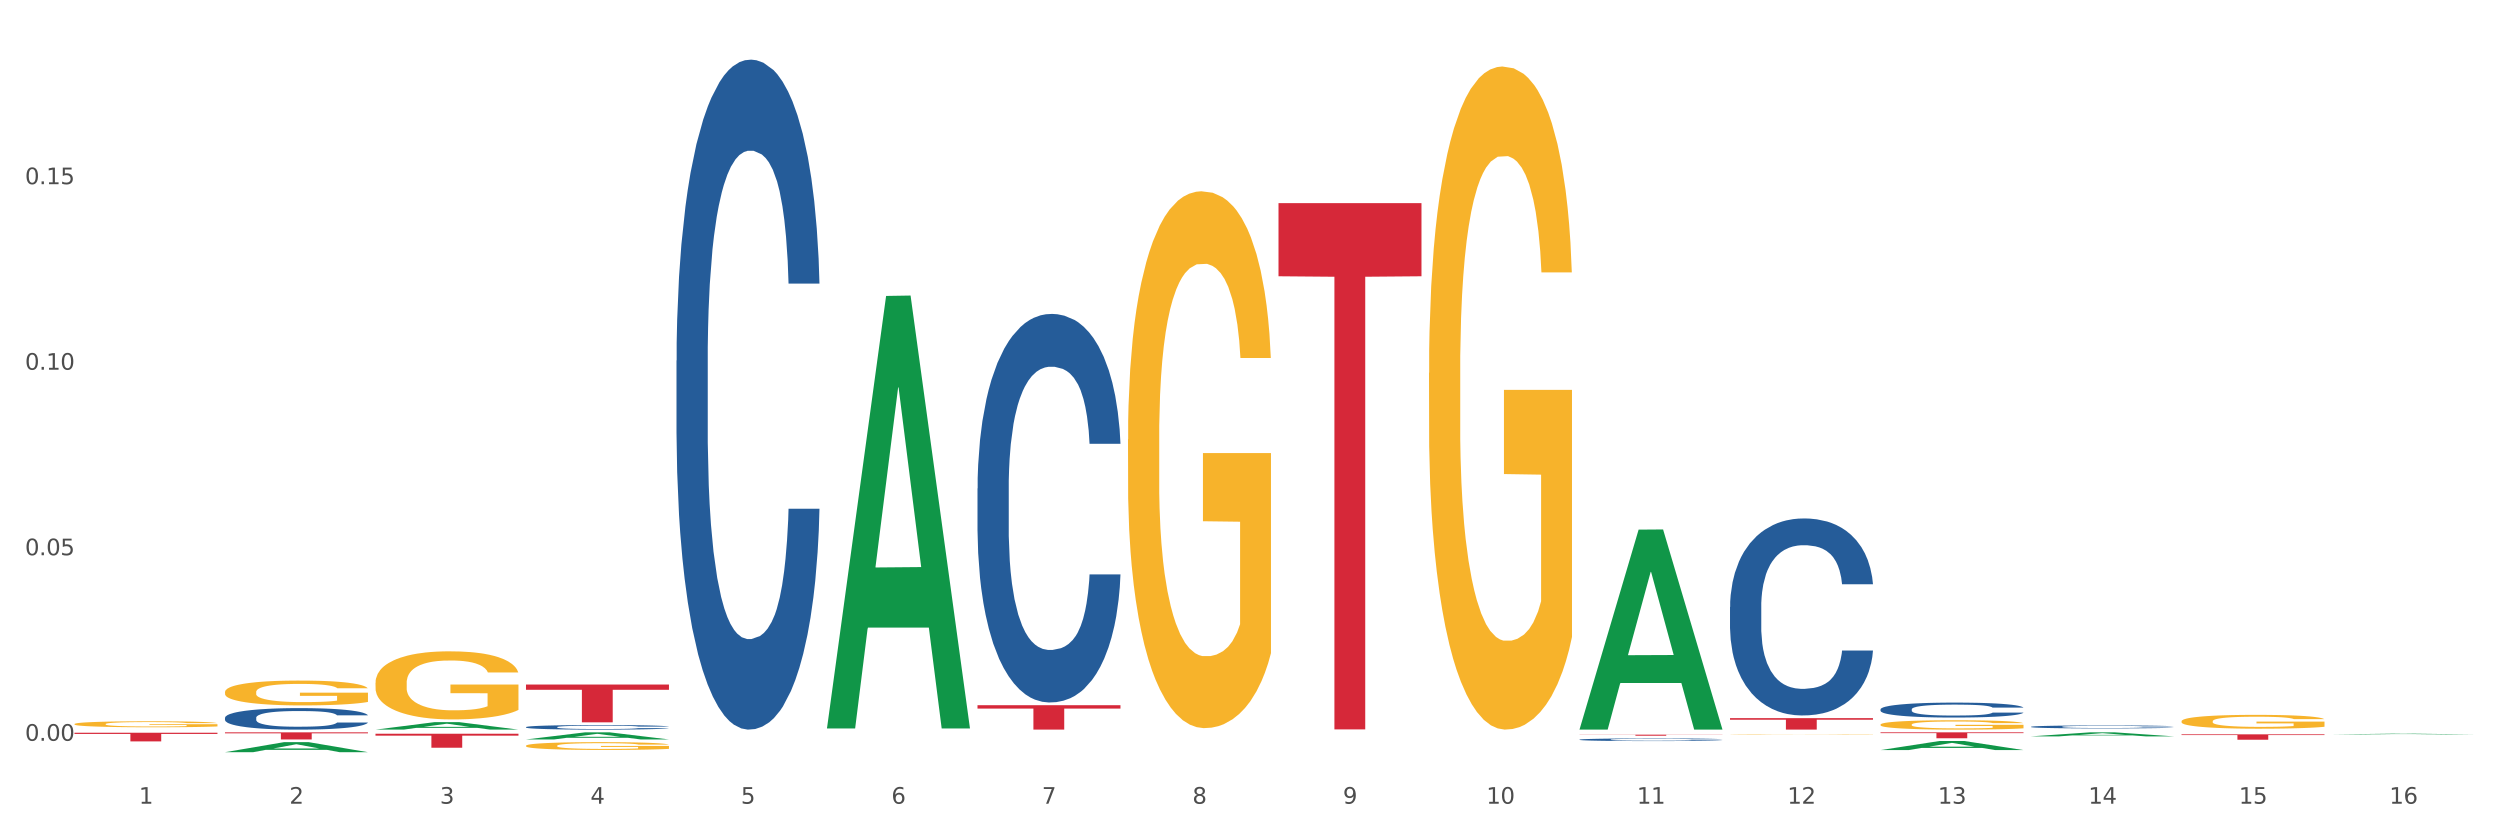
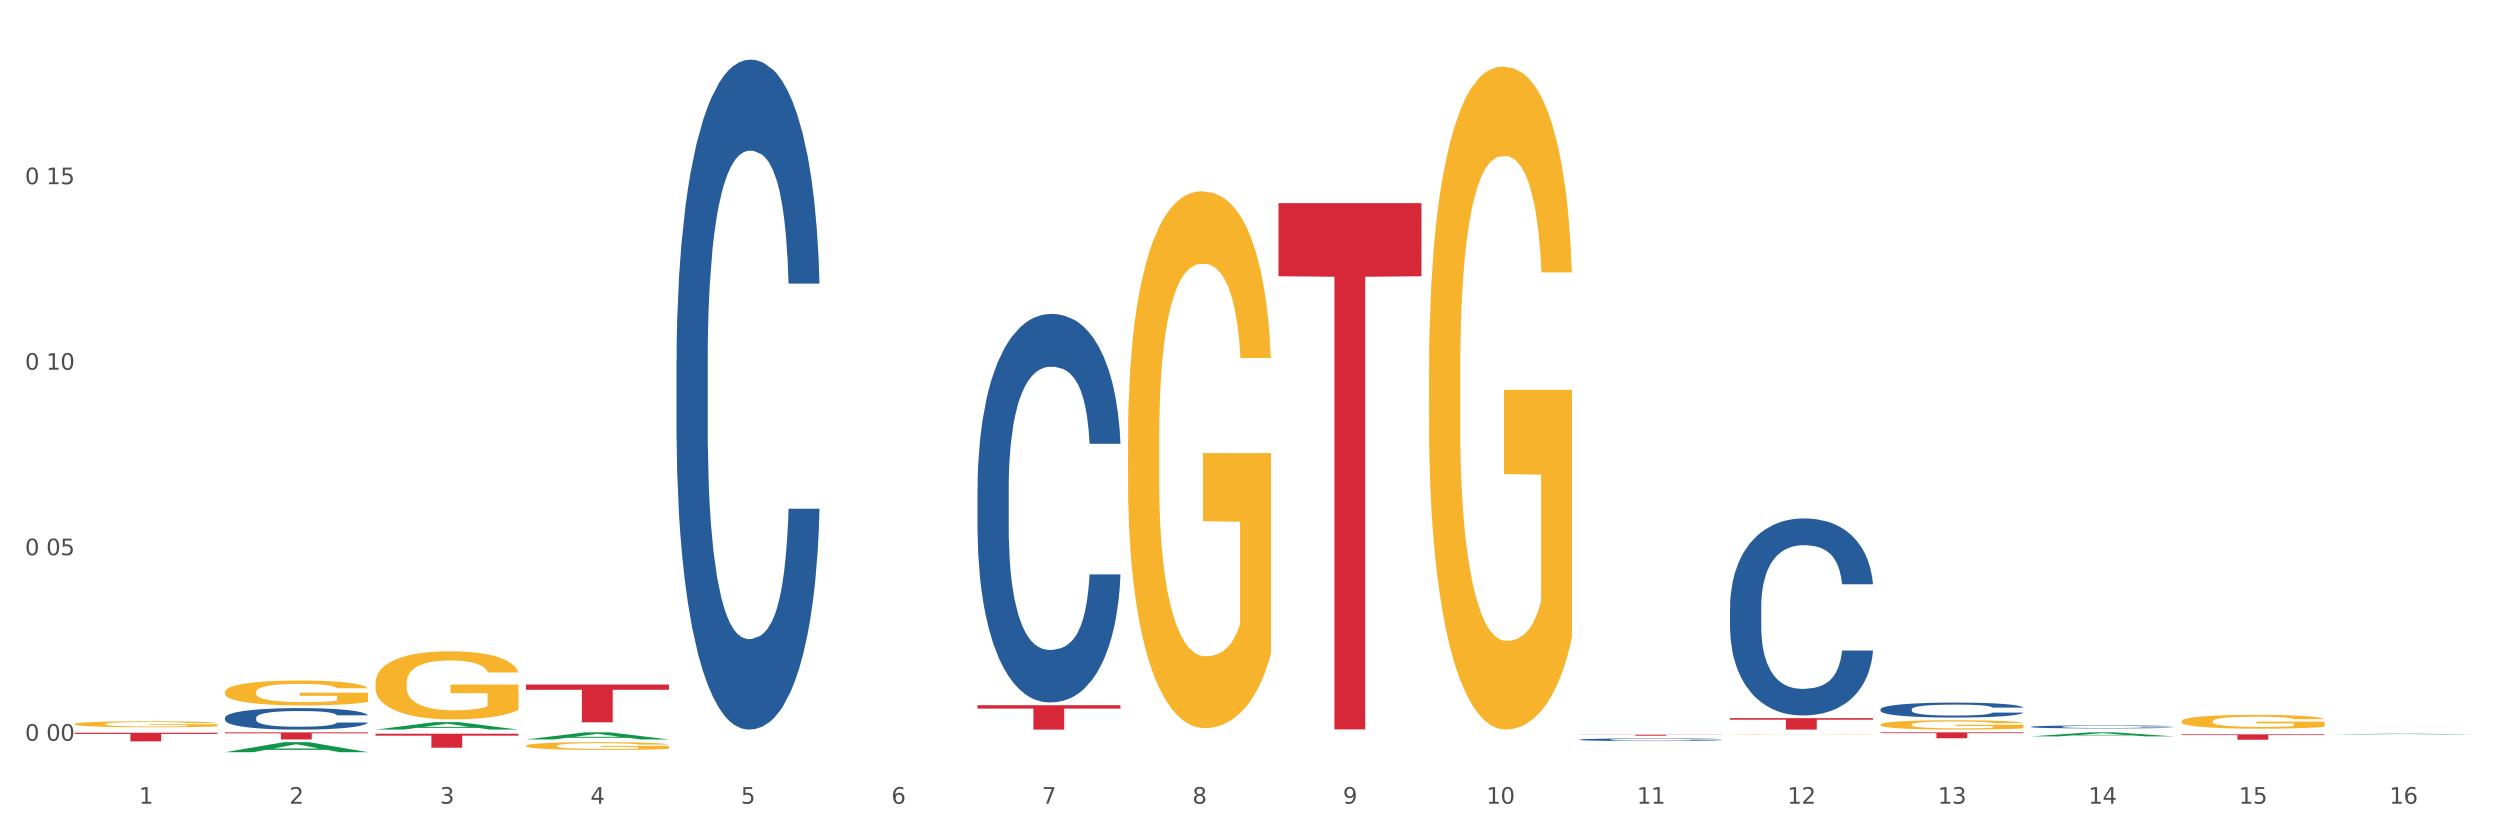
<svg xmlns="http://www.w3.org/2000/svg" xmlns:xlink="http://www.w3.org/1999/xlink" width="1080pt" height="360pt" viewBox="0 0 1080 360" version="1.1">
  <rect x="0" y="0" width="1080" height="360" fill="#333333" stroke="none" />
  <defs>
    <style type="text/css">*{stroke-linejoin: round; stroke-linecap: butt}</style>
  </defs>
  <g id="figure_1">
    <g id="patch_1">
      <path d="M 0 360  L 1080 360  L 1080 0  L 0 0  z " style="fill: #ffffff; stroke: #ffffff; stroke-linejoin: miter" />
    </g>
    <g id="axes_1">
      <g id="matplotlib.axis_1">
        <g id="xtick_1">
          <g id="text_1">
            <g style="fill: #4d4d4d" transform="translate(60.004 347.204) scale(0.096 -0.096)">
              <defs>
                <path id="DejaVuSans-31" d="M 794 531  L 1825 531  L 1825 4091  L 703 3866  L 703 4441  L 1819 4666  L 2450 4666  L 2450 531  L 3481 531  L 3481 0  L 794 0  L 794 531  z " transform="scale(0.016)" />
              </defs>
              <use xlink:href="#DejaVuSans-31" />
            </g>
          </g>
        </g>
        <g id="xtick_2">
          <g id="text_2">
            <g style="fill: #4d4d4d" transform="translate(125.021 347.204) scale(0.096 -0.096)">
              <defs>
                <path id="DejaVuSans-32" d="M 1228 531  L 3431 531  L 3431 0  L 469 0  L 469 531  Q 828 903 1448 1529  Q 2069 2156 2228 2338  Q 2531 2678 2651 2914  Q 2772 3150 2772 3378  Q 2772 3750 2511 3984  Q 2250 4219 1831 4219  Q 1534 4219 1204 4116  Q 875 4013 500 3803  L 500 4441  Q 881 4594 1212 4672  Q 1544 4750 1819 4750  Q 2544 4750 2975 4387  Q 3406 4025 3406 3419  Q 3406 3131 3298 2873  Q 3191 2616 2906 2266  Q 2828 2175 2409 1742  Q 1991 1309 1228 531  z " transform="scale(0.016)" />
              </defs>
              <use xlink:href="#DejaVuSans-32" />
            </g>
          </g>
        </g>
        <g id="xtick_3">
          <g id="text_3">
            <g style="fill: #4d4d4d" transform="translate(190.039 347.204) scale(0.096 -0.096)">
              <defs>
                <path id="DejaVuSans-33" d="M 2597 2516  Q 3050 2419 3304 2112  Q 3559 1806 3559 1356  Q 3559 666 3084 287  Q 2609 -91 1734 -91  Q 1441 -91 1130 -33  Q 819 25 488 141  L 488 750  Q 750 597 1062 519  Q 1375 441 1716 441  Q 2309 441 2620 675  Q 2931 909 2931 1356  Q 2931 1769 2642 2001  Q 2353 2234 1838 2234  L 1294 2234  L 1294 2753  L 1863 2753  Q 2328 2753 2575 2939  Q 2822 3125 2822 3475  Q 2822 3834 2567 4026  Q 2313 4219 1838 4219  Q 1578 4219 1281 4162  Q 984 4106 628 3988  L 628 4550  Q 988 4650 1302 4700  Q 1616 4750 1894 4750  Q 2613 4750 3031 4423  Q 3450 4097 3450 3541  Q 3450 3153 3228 2886  Q 3006 2619 2597 2516  z " transform="scale(0.016)" />
              </defs>
              <use xlink:href="#DejaVuSans-33" />
            </g>
          </g>
        </g>
        <g id="xtick_4">
          <g id="text_4">
            <g style="fill: #4d4d4d" transform="translate(255.056 347.204) scale(0.096 -0.096)">
              <defs>
                <path id="DejaVuSans-34" d="M 2419 4116  L 825 1625  L 2419 1625  L 2419 4116  z M 2253 4666  L 3047 4666  L 3047 1625  L 3713 1625  L 3713 1100  L 3047 1100  L 3047 0  L 2419 0  L 2419 1100  L 313 1100  L 313 1709  L 2253 4666  z " transform="scale(0.016)" />
              </defs>
              <use xlink:href="#DejaVuSans-34" />
            </g>
          </g>
        </g>
        <g id="xtick_5">
          <g id="text_5">
            <g style="fill: #4d4d4d" transform="translate(320.073 347.204) scale(0.096 -0.096)">
              <defs>
                <path id="DejaVuSans-35" d="M 691 4666  L 3169 4666  L 3169 4134  L 1269 4134  L 1269 2991  Q 1406 3038 1543 3061  Q 1681 3084 1819 3084  Q 2600 3084 3056 2656  Q 3513 2228 3513 1497  Q 3513 744 3044 326  Q 2575 -91 1722 -91  Q 1428 -91 1123 -41  Q 819 9 494 109  L 494 744  Q 775 591 1075 516  Q 1375 441 1709 441  Q 2250 441 2565 725  Q 2881 1009 2881 1497  Q 2881 1984 2565 2268  Q 2250 2553 1709 2553  Q 1456 2553 1204 2497  Q 953 2441 691 2322  L 691 4666  z " transform="scale(0.016)" />
              </defs>
              <use xlink:href="#DejaVuSans-35" />
            </g>
          </g>
        </g>
        <g id="xtick_6">
          <g id="text_6">
            <g style="fill: #4d4d4d" transform="translate(385.09 347.204) scale(0.096 -0.096)">
              <defs>
                <path id="DejaVuSans-36" d="M 2113 2584  Q 1688 2584 1439 2293  Q 1191 2003 1191 1497  Q 1191 994 1439 701  Q 1688 409 2113 409  Q 2538 409 2786 701  Q 3034 994 3034 1497  Q 3034 2003 2786 2293  Q 2538 2584 2113 2584  z M 3366 4563  L 3366 3988  Q 3128 4100 2886 4159  Q 2644 4219 2406 4219  Q 1781 4219 1451 3797  Q 1122 3375 1075 2522  Q 1259 2794 1537 2939  Q 1816 3084 2150 3084  Q 2853 3084 3261 2657  Q 3669 2231 3669 1497  Q 3669 778 3244 343  Q 2819 -91 2113 -91  Q 1303 -91 875 529  Q 447 1150 447 2328  Q 447 3434 972 4092  Q 1497 4750 2381 4750  Q 2619 4750 2861 4703  Q 3103 4656 3366 4563  z " transform="scale(0.016)" />
              </defs>
              <use xlink:href="#DejaVuSans-36" />
            </g>
          </g>
        </g>
        <g id="xtick_7">
          <g id="text_7">
            <g style="fill: #4d4d4d" transform="translate(450.108 347.204) scale(0.096 -0.096)">
              <defs>
                <path id="DejaVuSans-37" d="M 525 4666  L 3525 4666  L 3525 4397  L 1831 0  L 1172 0  L 2766 4134  L 525 4134  L 525 4666  z " transform="scale(0.016)" />
              </defs>
              <use xlink:href="#DejaVuSans-37" />
            </g>
          </g>
        </g>
        <g id="xtick_8">
          <g id="text_8">
            <g style="fill: #4d4d4d" transform="translate(515.125 347.204) scale(0.096 -0.096)">
              <defs>
                <path id="DejaVuSans-38" d="M 2034 2216  Q 1584 2216 1326 1975  Q 1069 1734 1069 1313  Q 1069 891 1326 650  Q 1584 409 2034 409  Q 2484 409 2743 651  Q 3003 894 3003 1313  Q 3003 1734 2745 1975  Q 2488 2216 2034 2216  z M 1403 2484  Q 997 2584 770 2862  Q 544 3141 544 3541  Q 544 4100 942 4425  Q 1341 4750 2034 4750  Q 2731 4750 3128 4425  Q 3525 4100 3525 3541  Q 3525 3141 3298 2862  Q 3072 2584 2669 2484  Q 3125 2378 3379 2068  Q 3634 1759 3634 1313  Q 3634 634 3220 271  Q 2806 -91 2034 -91  Q 1263 -91 848 271  Q 434 634 434 1313  Q 434 1759 690 2068  Q 947 2378 1403 2484  z M 1172 3481  Q 1172 3119 1398 2916  Q 1625 2713 2034 2713  Q 2441 2713 2670 2916  Q 2900 3119 2900 3481  Q 2900 3844 2670 4047  Q 2441 4250 2034 4250  Q 1625 4250 1398 4047  Q 1172 3844 1172 3481  z " transform="scale(0.016)" />
              </defs>
              <use xlink:href="#DejaVuSans-38" />
            </g>
          </g>
        </g>
        <g id="xtick_9">
          <g id="text_9">
            <g style="fill: #4d4d4d" transform="translate(580.142 347.204) scale(0.096 -0.096)">
              <defs>
                <path id="DejaVuSans-39" d="M 703 97  L 703 672  Q 941 559 1184 500  Q 1428 441 1663 441  Q 2288 441 2617 861  Q 2947 1281 2994 2138  Q 2813 1869 2534 1725  Q 2256 1581 1919 1581  Q 1219 1581 811 2004  Q 403 2428 403 3163  Q 403 3881 828 4315  Q 1253 4750 1959 4750  Q 2769 4750 3195 4129  Q 3622 3509 3622 2328  Q 3622 1225 3098 567  Q 2575 -91 1691 -91  Q 1453 -91 1209 -44  Q 966 3 703 97  z M 1959 2075  Q 2384 2075 2632 2365  Q 2881 2656 2881 3163  Q 2881 3666 2632 3958  Q 2384 4250 1959 4250  Q 1534 4250 1286 3958  Q 1038 3666 1038 3163  Q 1038 2656 1286 2365  Q 1534 2075 1959 2075  z " transform="scale(0.016)" />
              </defs>
              <use xlink:href="#DejaVuSans-39" />
            </g>
          </g>
        </g>
        <g id="xtick_10">
          <g id="text_10">
            <g style="fill: #4d4d4d" transform="translate(642.105 347.204) scale(0.096 -0.096)">
              <defs>
                <path id="DejaVuSans-30" d="M 2034 4250  Q 1547 4250 1301 3770  Q 1056 3291 1056 2328  Q 1056 1369 1301 889  Q 1547 409 2034 409  Q 2525 409 2770 889  Q 3016 1369 3016 2328  Q 3016 3291 2770 3770  Q 2525 4250 2034 4250  z M 2034 4750  Q 2819 4750 3233 4129  Q 3647 3509 3647 2328  Q 3647 1150 3233 529  Q 2819 -91 2034 -91  Q 1250 -91 836 529  Q 422 1150 422 2328  Q 422 3509 836 4129  Q 1250 4750 2034 4750  z " transform="scale(0.016)" />
              </defs>
              <use xlink:href="#DejaVuSans-31" />
              <use xlink:href="#DejaVuSans-30" transform="translate(63.623 0)" />
            </g>
          </g>
        </g>
        <g id="xtick_11">
          <g id="text_11">
            <g style="fill: #4d4d4d" transform="translate(707.123 347.204) scale(0.096 -0.096)">
              <use xlink:href="#DejaVuSans-31" />
              <use xlink:href="#DejaVuSans-31" transform="translate(63.623 0)" />
            </g>
          </g>
        </g>
        <g id="xtick_12">
          <g id="text_12">
            <g style="fill: #4d4d4d" transform="translate(772.14 347.204) scale(0.096 -0.096)">
              <use xlink:href="#DejaVuSans-31" />
              <use xlink:href="#DejaVuSans-32" transform="translate(63.623 0)" />
            </g>
          </g>
        </g>
        <g id="xtick_13">
          <g id="text_13">
            <g style="fill: #4d4d4d" transform="translate(837.157 347.204) scale(0.096 -0.096)">
              <use xlink:href="#DejaVuSans-31" />
              <use xlink:href="#DejaVuSans-33" transform="translate(63.623 0)" />
            </g>
          </g>
        </g>
        <g id="xtick_14">
          <g id="text_14">
            <g style="fill: #4d4d4d" transform="translate(902.174 347.204) scale(0.096 -0.096)">
              <use xlink:href="#DejaVuSans-31" />
              <use xlink:href="#DejaVuSans-34" transform="translate(63.623 0)" />
            </g>
          </g>
        </g>
        <g id="xtick_15">
          <g id="text_15">
            <g style="fill: #4d4d4d" transform="translate(967.192 347.204) scale(0.096 -0.096)">
              <use xlink:href="#DejaVuSans-31" />
              <use xlink:href="#DejaVuSans-35" transform="translate(63.623 0)" />
            </g>
          </g>
        </g>
        <g id="xtick_16">
          <g id="text_16">
            <g style="fill: #4d4d4d" transform="translate(1032.209 347.204) scale(0.096 -0.096)">
              <use xlink:href="#DejaVuSans-31" />
              <use xlink:href="#DejaVuSans-36" transform="translate(63.623 0)" />
            </g>
          </g>
        </g>
        <g id="xtick_17" />
        <g id="xtick_18" />
        <g id="xtick_19" />
        <g id="xtick_20" />
        <g id="xtick_21" />
        <g id="xtick_22" />
        <g id="xtick_23" />
        <g id="xtick_24" />
        <g id="xtick_25" />
        <g id="xtick_26" />
        <g id="xtick_27" />
        <g id="xtick_28" />
        <g id="xtick_29" />
        <g id="xtick_30" />
        <g id="xtick_31" />
      </g>
      <g id="matplotlib.axis_2">
        <g id="ytick_1">
          <g id="text_17">
            <g style="fill: #4d4d4d" transform="translate(10.8 320.011) scale(0.096 -0.096)">
              <defs>
-                 <path id="DejaVuSans-2e" d="M 684 794  L 1344 794  L 1344 0  L 684 0  L 684 794  z " transform="scale(0.016)" />
-               </defs>
+                 </defs>
              <use xlink:href="#DejaVuSans-30" />
              <use xlink:href="#DejaVuSans-2e" transform="translate(63.623 0)" />
              <use xlink:href="#DejaVuSans-30" transform="translate(95.41 0)" />
              <use xlink:href="#DejaVuSans-30" transform="translate(159.033 0)" />
            </g>
          </g>
        </g>
        <g id="ytick_2">
          <g id="text_18">
            <g style="fill: #4d4d4d" transform="translate(10.8 239.865) scale(0.096 -0.096)">
              <use xlink:href="#DejaVuSans-30" />
              <use xlink:href="#DejaVuSans-2e" transform="translate(63.623 0)" />
              <use xlink:href="#DejaVuSans-30" transform="translate(95.41 0)" />
              <use xlink:href="#DejaVuSans-35" transform="translate(159.033 0)" />
            </g>
          </g>
        </g>
        <g id="ytick_3">
          <g id="text_19">
            <g style="fill: #4d4d4d" transform="translate(10.8 159.719) scale(0.096 -0.096)">
              <use xlink:href="#DejaVuSans-30" />
              <use xlink:href="#DejaVuSans-2e" transform="translate(63.623 0)" />
              <use xlink:href="#DejaVuSans-31" transform="translate(95.41 0)" />
              <use xlink:href="#DejaVuSans-30" transform="translate(159.033 0)" />
            </g>
          </g>
        </g>
        <g id="ytick_4">
          <g id="text_20">
            <g style="fill: #4d4d4d" transform="translate(10.8 79.573) scale(0.096 -0.096)">
              <use xlink:href="#DejaVuSans-30" />
              <use xlink:href="#DejaVuSans-2e" transform="translate(63.623 0)" />
              <use xlink:href="#DejaVuSans-31" transform="translate(95.41 0)" />
              <use xlink:href="#DejaVuSans-35" transform="translate(159.033 0)" />
            </g>
          </g>
        </g>
        <g id="ytick_5" />
        <g id="ytick_6" />
        <g id="ytick_7" />
        <g id="ytick_8" />
      </g>
      <g id="PolyCollection_1">
        <path d="M 97.192 324.941  L 97.256 324.937  L 122.727 320.602  L 133.297 320.597  L 158.959 324.95  L 146.733 324.95  L 141.193 323.936  L 114.894 323.936  L 114.703 323.952  L 109.354 324.95  L 97.192 324.95  L 97.192 324.941  L 118.206 323.331  L 137.882 323.327  L 128.139 321.525  L 128.012 321.517  L 127.884 321.529  L 118.142 323.327  L 118.206 323.331  L 97.192 324.941  z " clip-path="url(#p02c4c89948)" style="fill: #109648" />
        <path d="M 162.209 315.195  L 162.273 315.192  L 187.744 311.959  L 198.314 311.956  L 223.976 315.201  L 211.75 315.201  L 206.21 314.446  L 179.912 314.446  L 179.721 314.458  L 174.372 315.201  L 162.209 315.201  L 162.209 315.195  L 183.223 313.995  L 202.899 313.991  L 193.156 312.648  L 193.029 312.642  L 192.902 312.651  L 183.159 313.991  L 183.223 313.995  L 162.209 315.195  z " clip-path="url(#p02c4c89948)" style="fill: #109648" />
        <path d="M 227.227 319.441  L 227.29 319.438  L 252.761 316.367  L 263.331 316.364  L 288.993 319.446  L 276.767 319.446  L 271.227 318.729  L 244.929 318.729  L 244.738 318.74  L 239.389 319.446  L 227.227 319.446  L 227.227 319.441  L 248.24 318.3  L 267.916 318.297  L 258.174 317.021  L 258.046 317.015  L 257.919 317.024  L 248.176 318.297  L 248.24 318.3  L 227.227 319.441  z " clip-path="url(#p02c4c89948)" style="fill: #109648" />
-         <path d="M 357.261 314.334  L 357.325 314.158  L 382.796 127.846  L 393.366 127.671  L 419.028 314.685  L 406.802 314.685  L 401.262 271.136  L 374.963 271.136  L 374.772 271.838  L 369.423 314.685  L 357.261 314.685  L 357.261 314.334  L 378.275 245.147  L 397.951 244.972  L 388.208 167.532  L 388.081 167.181  L 387.953 167.707  L 378.211 244.972  L 378.275 245.147  L 357.261 314.334  z " clip-path="url(#p02c4c89948)" style="fill: #109648" />
-         <path d="M 682.347 315.039  L 682.411 314.958  L 707.882 228.802  L 718.452 228.721  L 744.114 315.201  L 731.888 315.201  L 726.348 295.063  L 700.05 295.063  L 699.859 295.388  L 694.51 315.201  L 682.347 315.201  L 682.347 315.039  L 703.361 283.045  L 723.037 282.964  L 713.294 247.154  L 713.167 246.991  L 713.04 247.235  L 703.297 282.964  L 703.361 283.045  L 682.347 315.039  z " clip-path="url(#p02c4c89948)" style="fill: #109648" />
-         <path d="M 812.382 324.029  L 812.446 324.025  L 837.916 320.106  L 848.487 320.103  L 874.148 324.037  L 861.922 324.037  L 856.382 323.12  L 830.084 323.12  L 829.893 323.135  L 824.544 324.037  L 812.382 324.037  L 812.382 324.029  L 833.395 322.574  L 853.071 322.57  L 843.329 320.941  L 843.201 320.934  L 843.074 320.945  L 833.332 322.57  L 833.395 322.574  L 812.382 324.029  z " clip-path="url(#p02c4c89948)" style="fill: #109648" />
        <path d="M 812.382 313.021  L 812.455 313.017  L 812.455 312.884  L 812.601 312.769  L 813.33 312.492  L 814.424 312.262  L 815.226 312.14  L 816.028 312.04  L 816.976 311.94  L 818.143 311.837  L 820.258 311.685  L 821.57 311.607  L 823.175 311.526  L 826.092 311.407  L 828.206 311.341  L 830.394 311.285  L 833.967 311.219  L 836.301 311.189  L 838.78 311.167  L 841.77 311.152  L 844.031 311.148  L 848.99 311.159  L 853.219 311.193  L 855.261 311.219  L 857.886 311.263  L 859.272 311.293  L 861.532 311.352  L 863.866 311.43  L 865.47 311.496  L 867.877 311.622  L 869.7 311.748  L 871.377 311.903  L 872.252 312.011  L 872.909 312.111  L 873.492 312.225  L 874.075 312.407  L 860.949 312.407  L 860.439 312.277  L 859.636 312.155  L 858.47 312.037  L 857.449 311.963  L 855.699 311.87  L 854.094 311.811  L 852.417 311.766  L 850.375 311.729  L 848.771 311.711  L 846.51 311.696  L 842.062 311.7  L 839.072 311.729  L 837.03 311.766  L 835.717 311.8  L 834.551 311.837  L 833.238 311.889  L 831.707 311.966  L 830.613 312.037  L 829.519 312.125  L 828.644 312.214  L 827.842 312.318  L 827.185 312.429  L 826.675 312.544  L 826.237 312.684  L 825.873 312.918  L 825.873 313.425  L 826.019 313.539  L 826.383 313.691  L 826.821 313.806  L 827.55 313.943  L 828.206 314.035  L 829.446 314.169  L 830.832 314.28  L 831.925 314.35  L 833.019 314.409  L 834.915 314.491  L 837.03 314.557  L 838.853 314.598  L 841.333 314.635  L 843.01 314.65  L 844.468 314.657  L 848.042 314.657  L 850.594 314.646  L 853.438 314.62  L 855.626 314.587  L 857.449 314.546  L 859.491 314.479  L 860.803 314.417  L 860.803 313.643  L 844.76 313.639  L 844.76 313.125  L 874.148 313.125  L 874.148 314.635  L 872.909 314.713  L 871.523 314.783  L 870.065 314.846  L 867.877 314.924  L 865.252 314.998  L 862.918 315.049  L 860.439 315.094  L 857.522 315.135  L 853.73 315.172  L 851.396 315.186  L 848.479 315.198  L 845.052 315.201  L 842.062 315.194  L 839.145 315.175  L 836.082 315.142  L 833.092 315.094  L 830.832 315.046  L 828.571 314.987  L 826.164 314.909  L 824.268 314.835  L 822.81 314.768  L 821.206 314.683  L 819.455 314.572  L 818.143 314.472  L 816.976 314.368  L 815.736 314.235  L 814.861 314.12  L 813.986 313.976  L 813.476 313.869  L 812.892 313.702  L 812.455 313.469  L 812.382 313.021  z " clip-path="url(#p02c4c89948)" style="fill: #f7b32b" />
        <path d="M 942.416 311.583  L 942.489 311.577  L 942.489 311.381  L 942.635 311.211  L 943.364 310.801  L 944.458 310.463  L 945.26 310.282  L 946.063 310.135  L 947.011 309.987  L 948.177 309.834  L 950.292 309.61  L 951.605 309.495  L 953.209 309.375  L 956.126 309.2  L 958.241 309.102  L 960.429 309.02  L 964.002 308.921  L 966.335 308.878  L 968.815 308.845  L 971.805 308.823  L 974.065 308.818  L 979.024 308.834  L 983.254 308.883  L 985.296 308.921  L 987.921 308.987  L 989.306 309.031  L 991.567 309.118  L 993.901 309.233  L 995.505 309.331  L 997.911 309.517  L 999.734 309.703  L 1001.412 309.932  L 1002.287 310.091  L 1002.943 310.238  L 1003.526 310.408  L 1004.11 310.676  L 990.984 310.676  L 990.473 310.484  L 989.671 310.304  L 988.504 310.129  L 987.483 310.02  L 985.733 309.883  L 984.129 309.796  L 982.451 309.73  L 980.41 309.676  L 978.805 309.648  L 976.545 309.626  L 972.096 309.632  L 969.106 309.676  L 967.065 309.73  L 965.752 309.779  L 964.585 309.834  L 963.273 309.911  L 961.741 310.025  L 960.647 310.129  L 959.553 310.26  L 958.678 310.392  L 957.876 310.545  L 957.22 310.708  L 956.709 310.878  L 956.272 311.086  L 955.907 311.43  L 955.907 312.179  L 956.053 312.348  L 956.418 312.572  L 956.855 312.741  L 957.585 312.944  L 958.241 313.08  L 959.481 313.277  L 960.866 313.441  L 961.96 313.545  L 963.054 313.632  L 964.95 313.752  L 967.065 313.851  L 968.888 313.911  L 971.367 313.966  L 973.044 313.987  L 974.503 313.998  L 978.076 313.998  L 980.628 313.982  L 983.472 313.944  L 985.66 313.895  L 987.483 313.834  L 989.525 313.736  L 990.838 313.643  L 990.838 312.501  L 974.795 312.496  L 974.795 311.736  L 1004.183 311.736  L 1004.183 313.966  L 1002.943 314.08  L 1001.558 314.184  L 1000.099 314.277  L 997.911 314.392  L 995.286 314.501  L 992.953 314.578  L 990.473 314.643  L 987.556 314.703  L 983.764 314.758  L 981.431 314.78  L 978.514 314.796  L 975.086 314.802  L 972.096 314.791  L 969.179 314.763  L 966.117 314.714  L 963.127 314.643  L 960.866 314.572  L 958.605 314.485  L 956.199 314.37  L 954.303 314.261  L 952.844 314.162  L 951.24 314.037  L 949.49 313.873  L 948.177 313.725  L 947.011 313.572  L 945.771 313.375  L 944.896 313.206  L 944.021 312.993  L 943.51 312.834  L 942.927 312.588  L 942.489 312.244  L 942.416 311.583  z " clip-path="url(#p02c4c89948)" style="fill: #f7b32b" />
        <path d="M 617.33 161.099  L 617.403 160.838  L 617.403 151.42  L 617.549 143.31  L 618.278 123.688  L 619.372 107.468  L 620.174 98.835  L 620.976 91.771  L 621.924 84.708  L 623.091 77.382  L 625.206 66.656  L 626.519 61.162  L 628.123 55.407  L 631.04 47.035  L 633.155 42.326  L 635.342 38.402  L 638.916 33.693  L 641.249 31.6  L 643.729 30.03  L 646.718 28.984  L 648.979 28.722  L 653.938 29.507  L 658.167 31.861  L 660.209 33.693  L 662.835 36.832  L 664.22 38.925  L 666.481 43.111  L 668.814 48.605  L 670.419 53.314  L 672.825 62.209  L 674.648 71.104  L 676.325 82.092  L 677.201 89.678  L 677.857 96.742  L 678.44 104.852  L 679.024 117.671  L 665.897 117.671  L 665.387 108.515  L 664.585 99.881  L 663.418 91.51  L 662.397 86.277  L 660.647 79.737  L 659.043 75.551  L 657.365 72.412  L 655.323 69.796  L 653.719 68.488  L 651.458 67.441  L 647.01 67.703  L 644.02 69.796  L 641.978 72.412  L 640.666 74.766  L 639.499 77.382  L 638.186 81.045  L 636.655 86.539  L 635.561 91.51  L 634.467 97.788  L 633.592 104.067  L 632.79 111.392  L 632.134 119.241  L 631.623 127.351  L 631.186 137.292  L 630.821 153.774  L 630.821 189.616  L 630.967 197.726  L 631.332 208.452  L 631.769 216.562  L 632.498 226.242  L 633.155 232.782  L 634.394 242.2  L 635.78 250.049  L 636.874 255.019  L 637.968 259.205  L 639.864 264.961  L 641.978 269.67  L 643.801 272.548  L 646.281 275.164  L 647.958 276.21  L 649.417 276.733  L 652.99 276.733  L 655.542 275.949  L 658.386 274.117  L 660.574 271.763  L 662.397 268.885  L 664.439 264.176  L 665.752 259.728  L 665.752 205.051  L 649.708 204.789  L 649.708 168.425  L 679.097 168.425  L 679.097 275.164  L 677.857 280.658  L 676.471 285.628  L 675.013 290.076  L 672.825 295.57  L 670.2 300.802  L 667.866 304.465  L 665.387 307.604  L 662.47 310.482  L 658.678 313.098  L 656.344 314.145  L 653.427 314.929  L 650 315.191  L 647.01 314.668  L 644.093 313.36  L 641.03 311.005  L 638.041 307.604  L 635.78 304.203  L 633.519 300.017  L 631.113 294.523  L 629.217 289.291  L 627.758 284.582  L 626.154 278.565  L 624.404 270.716  L 623.091 263.653  L 621.924 256.327  L 620.685 246.909  L 619.81 238.799  L 618.934 228.596  L 618.424 221.009  L 617.841 209.237  L 617.403 192.755  L 617.33 161.099  z " clip-path="url(#p02c4c89948)" style="fill: #f7b32b" />
        <path d="M 747.365 317.348  L 747.438 317.348  L 747.438 317.342  L 747.583 317.336  L 748.313 317.324  L 749.407 317.313  L 750.209 317.308  L 751.011 317.303  L 751.959 317.299  L 753.126 317.294  L 755.24 317.287  L 756.553 317.284  L 758.157 317.28  L 761.074 317.275  L 763.189 317.272  L 765.377 317.269  L 768.95 317.266  L 771.284 317.265  L 773.763 317.264  L 776.753 317.263  L 779.014 317.263  L 783.972 317.263  L 788.202 317.265  L 790.244 317.266  L 792.869 317.268  L 794.255 317.269  L 796.515 317.272  L 798.849 317.276  L 800.453 317.279  L 802.86 317.284  L 804.683 317.29  L 806.36 317.297  L 807.235 317.302  L 807.891 317.307  L 808.475 317.312  L 809.058 317.32  L 795.932 317.32  L 795.421 317.314  L 794.619 317.309  L 793.452 317.303  L 792.432 317.3  L 790.681 317.296  L 789.077 317.293  L 787.4 317.291  L 785.358 317.289  L 783.754 317.288  L 781.493 317.288  L 777.045 317.288  L 774.055 317.289  L 772.013 317.291  L 770.7 317.292  L 769.533 317.294  L 768.221 317.296  L 766.689 317.3  L 765.596 317.303  L 764.502 317.307  L 763.627 317.311  L 762.824 317.316  L 762.168 317.321  L 761.658 317.326  L 761.22 317.333  L 760.856 317.343  L 760.856 317.366  L 761.001 317.371  L 761.366 317.378  L 761.804 317.383  L 762.533 317.39  L 763.189 317.394  L 764.429 317.4  L 765.814 317.405  L 766.908 317.408  L 768.002 317.411  L 769.898 317.415  L 772.013 317.418  L 773.836 317.419  L 776.315 317.421  L 777.993 317.422  L 779.451 317.422  L 783.024 317.422  L 785.577 317.422  L 788.421 317.42  L 790.608 317.419  L 792.432 317.417  L 794.473 317.414  L 795.786 317.411  L 795.786 317.376  L 779.743 317.376  L 779.743 317.353  L 809.131 317.353  L 809.131 317.421  L 807.891 317.425  L 806.506 317.428  L 805.047 317.431  L 802.86 317.434  L 800.234 317.438  L 797.901 317.44  L 795.421 317.442  L 792.504 317.444  L 788.712 317.445  L 786.379 317.446  L 783.462 317.447  L 780.034 317.447  L 777.045 317.446  L 774.128 317.446  L 771.065 317.444  L 768.075 317.442  L 765.814 317.44  L 763.554 317.437  L 761.147 317.434  L 759.251 317.43  L 757.793 317.427  L 756.188 317.423  L 754.438 317.418  L 753.126 317.414  L 751.959 317.409  L 750.719 317.403  L 749.844 317.398  L 748.969 317.391  L 748.459 317.386  L 747.875 317.379  L 747.438 317.368  L 747.365 317.348  z " clip-path="url(#p02c4c89948)" style="fill: #f7b32b" />
        <path d="M 487.296 189.802  L 487.369 189.591  L 487.369 181.965  L 487.514 175.399  L 488.244 159.514  L 489.338 146.381  L 490.14 139.392  L 490.942 133.673  L 491.89 127.954  L 493.057 122.023  L 495.171 113.339  L 496.484 108.891  L 498.088 104.231  L 501.005 97.453  L 503.12 93.641  L 505.308 90.464  L 508.881 86.651  L 511.215 84.957  L 513.694 83.686  L 516.684 82.839  L 518.945 82.627  L 523.903 83.262  L 528.133 85.168  L 530.175 86.651  L 532.8 89.193  L 534.186 90.887  L 536.446 94.276  L 538.78 98.724  L 540.384 102.537  L 542.791 109.738  L 544.614 116.94  L 546.291 125.836  L 547.166 131.978  L 547.822 137.697  L 548.406 144.263  L 548.989 154.642  L 535.863 154.642  L 535.352 147.229  L 534.55 140.239  L 533.383 133.461  L 532.363 129.225  L 530.612 123.93  L 529.008 120.541  L 527.331 117.999  L 525.289 115.881  L 523.685 114.822  L 521.424 113.975  L 516.976 114.186  L 513.986 115.881  L 511.944 117.999  L 510.631 119.905  L 509.464 122.023  L 508.152 124.989  L 506.62 129.437  L 505.527 133.461  L 504.433 138.544  L 503.558 143.628  L 502.756 149.559  L 502.099 155.913  L 501.589 162.479  L 501.151 170.528  L 500.787 183.872  L 500.787 212.89  L 500.932 219.456  L 501.297 228.14  L 501.735 234.706  L 502.464 242.543  L 503.12 247.838  L 504.36 255.463  L 505.745 261.818  L 506.839 265.842  L 507.933 269.231  L 509.829 273.891  L 511.944 277.703  L 513.767 280.033  L 516.246 282.151  L 517.924 282.999  L 519.382 283.422  L 522.955 283.422  L 525.508 282.787  L 528.352 281.304  L 530.539 279.398  L 532.363 277.068  L 534.404 273.255  L 535.717 269.655  L 535.717 225.386  L 519.674 225.175  L 519.674 195.733  L 549.062 195.733  L 549.062 282.151  L 547.822 286.599  L 546.437 290.624  L 544.978 294.224  L 542.791 298.672  L 540.165 302.909  L 537.832 305.874  L 535.352 308.416  L 532.435 310.746  L 528.643 312.864  L 526.31 313.711  L 523.393 314.346  L 519.966 314.558  L 516.976 314.135  L 514.059 313.075  L 510.996 311.169  L 508.006 308.416  L 505.745 305.662  L 503.485 302.273  L 501.078 297.825  L 499.182 293.589  L 497.724 289.776  L 496.119 284.905  L 494.369 278.551  L 493.057 272.832  L 491.89 266.901  L 490.65 259.276  L 489.775 252.71  L 488.9 244.449  L 488.39 238.307  L 487.806 228.775  L 487.369 215.431  L 487.296 189.802  z " clip-path="url(#p02c4c89948)" style="fill: #f7b32b" />
        <path d="M 422.278 211.031  L 422.351 210.878  L 422.351 206.585  L 422.57 200.76  L 423.374 190.029  L 424.396 181.903  L 426.148 172.398  L 427.097 168.413  L 428.338 163.967  L 430.894 156.761  L 433.814 150.629  L 435.858 147.257  L 437.391 145.11  L 440.823 141.278  L 442.794 139.591  L 444.839 138.212  L 446.591 137.292  L 449.511 136.219  L 451.847 135.759  L 454.549 135.605  L 456.812 135.759  L 459.806 136.372  L 464.186 138.212  L 465.865 139.285  L 468.129 141.124  L 470.465 143.577  L 472.363 146.03  L 474.554 149.556  L 476.817 154.155  L 479.007 159.981  L 480.54 165.346  L 481.782 171.019  L 482.877 177.917  L 483.68 185.429  L 484.045 191.715  L 470.684 191.715  L 470.319 186.043  L 469.589 179.91  L 468.859 175.771  L 468.056 172.398  L 466.814 168.566  L 465.719 166.113  L 463.894 163.2  L 462.215 161.361  L 460.828 160.287  L 459.148 159.368  L 455.571 158.448  L 453.016 158.448  L 451.409 158.754  L 449.438 159.521  L 447.759 160.594  L 445.788 162.434  L 444.254 164.427  L 442.721 167.033  L 441.845 168.872  L 440.531 172.245  L 439.655 175.005  L 438.487 179.757  L 437.83 183.13  L 436.661 191.868  L 436.15 198.307  L 435.931 202.753  L 435.785 207.659  L 435.785 231.574  L 436.223 242.305  L 436.588 246.905  L 437.172 252.117  L 438.268 258.862  L 439.874 265.454  L 441.553 270.207  L 442.94 273.12  L 444.254 275.266  L 445.569 276.952  L 447.175 278.485  L 448.489 279.405  L 450.46 280.325  L 452.797 280.785  L 454.622 280.785  L 458.345 280.018  L 460.025 279.252  L 461.631 278.179  L 463.383 276.492  L 464.77 274.653  L 465.573 273.273  L 466.887 270.36  L 467.91 267.294  L 468.786 263.768  L 469.37 260.702  L 470.027 256.103  L 470.538 250.891  L 470.684 248.131  L 484.045 248.131  L 483.753 253.65  L 483.242 259.016  L 482.22 266.221  L 481.416 270.36  L 480.175 275.419  L 478.861 279.712  L 477.036 284.464  L 475.357 287.99  L 473.604 291.056  L 471.706 293.816  L 468.275 297.648  L 467.034 298.722  L 464.405 300.561  L 462.361 301.634  L 459.367 302.708  L 456.301 303.321  L 453.089 303.474  L 450.241 303.167  L 447.102 302.248  L 445.131 301.328  L 442.94 299.948  L 440.385 297.802  L 437.976 295.196  L 435.712 292.13  L 433.595 288.603  L 431.624 284.618  L 429.068 278.025  L 427.17 271.587  L 425.783 265.608  L 424.834 260.549  L 423.885 254.11  L 423.374 249.664  L 422.57 238.933  L 422.278 228.968  L 422.278 211.031  z " clip-path="url(#p02c4c89948)" style="fill: #255c99" />
        <path d="M 942.416 317.222  L 1004.183 317.222  L 1004.183 317.549  L 979.886 317.551  L 979.886 319.576  L 966.567 319.576  L 966.567 317.551  L 942.416 317.549  L 942.416 317.224  L 942.416 317.222  z " clip-path="url(#p02c4c89948)" style="fill: #d62839" />
        <path d="M 812.382 316.364  L 874.148 316.364  L 874.148 316.722  L 849.852 316.724  L 849.852 318.94  L 836.532 318.94  L 836.532 316.724  L 812.382 316.722  L 812.382 316.366  L 812.382 316.364  z " clip-path="url(#p02c4c89948)" style="fill: #d62839" />
        <path d="M 1007.434 317.284  L 1007.497 317.284  L 1032.968 316.955  L 1043.538 316.955  L 1069.2 317.285  L 1056.974 317.285  L 1051.434 317.208  L 1025.136 317.208  L 1024.945 317.209  L 1019.596 317.285  L 1007.434 317.285  L 1007.434 317.284  L 1028.447 317.162  L 1048.123 317.162  L 1038.38 317.025  L 1038.253 317.025  L 1038.126 317.026  L 1028.383 317.162  L 1028.447 317.162  L 1007.434 317.284  z " clip-path="url(#p02c4c89948)" style="fill: #109648" />
        <path d="M 877.399 318.109  L 877.463 318.107  L 902.933 316.365  L 913.504 316.364  L 939.166 318.112  L 926.94 318.112  L 921.4 317.705  L 895.101 317.705  L 894.91 317.711  L 889.561 318.112  L 877.399 318.112  L 877.399 318.109  L 898.412 317.462  L 918.089 317.46  L 908.346 316.736  L 908.219 316.733  L 908.091 316.738  L 898.349 317.46  L 898.412 317.462  L 877.399 318.109  z " clip-path="url(#p02c4c89948)" style="fill: #109648" />
        <path d="M 97.192 310.082  L 97.265 310.074  L 97.265 309.836  L 97.484 309.513  L 98.287 308.919  L 99.31 308.469  L 101.062 307.943  L 102.011 307.722  L 103.252 307.476  L 105.807 307.077  L 108.728 306.737  L 110.772 306.551  L 112.305 306.432  L 115.737 306.22  L 117.708 306.126  L 119.752 306.05  L 121.505 305.999  L 124.425 305.939  L 126.761 305.914  L 129.463 305.905  L 131.726 305.914  L 134.719 305.948  L 139.1 306.05  L 140.779 306.109  L 143.042 306.211  L 145.379 306.347  L 147.277 306.483  L 149.467 306.678  L 151.731 306.933  L 153.921 307.255  L 155.454 307.552  L 156.695 307.866  L 157.79 308.249  L 158.594 308.664  L 158.959 309.013  L 145.598 309.013  L 145.233 308.698  L 144.503 308.359  L 143.773 308.13  L 142.969 307.943  L 141.728 307.731  L 140.633 307.595  L 138.808 307.434  L 137.129 307.332  L 135.741 307.272  L 134.062 307.221  L 130.485 307.17  L 127.929 307.17  L 126.323 307.187  L 124.352 307.23  L 122.673 307.289  L 120.701 307.391  L 119.168 307.501  L 117.635 307.646  L 116.759 307.748  L 115.445 307.934  L 114.569 308.087  L 113.4 308.35  L 112.743 308.537  L 111.575 309.021  L 111.064 309.378  L 110.845 309.624  L 110.699 309.895  L 110.699 311.22  L 111.137 311.814  L 111.502 312.069  L 112.086 312.357  L 113.181 312.731  L 114.788 313.096  L 116.467 313.359  L 117.854 313.52  L 119.168 313.639  L 120.482 313.733  L 122.089 313.817  L 123.403 313.868  L 125.374 313.919  L 127.71 313.945  L 129.536 313.945  L 133.259 313.902  L 134.938 313.86  L 136.545 313.801  L 138.297 313.707  L 139.684 313.605  L 140.487 313.529  L 141.801 313.368  L 142.823 313.198  L 143.7 313.003  L 144.284 312.833  L 144.941 312.578  L 145.452 312.289  L 145.598 312.137  L 158.959 312.137  L 158.667 312.442  L 158.156 312.739  L 157.133 313.138  L 156.33 313.368  L 155.089 313.648  L 153.775 313.885  L 151.95 314.149  L 150.27 314.344  L 148.518 314.514  L 146.62 314.666  L 143.188 314.879  L 141.947 314.938  L 139.319 315.04  L 137.275 315.099  L 134.281 315.159  L 131.215 315.193  L 128.002 315.201  L 125.155 315.184  L 122.016 315.133  L 120.044 315.082  L 117.854 315.006  L 115.299 314.887  L 112.889 314.743  L 110.626 314.573  L 108.509 314.378  L 106.538 314.157  L 103.982 313.792  L 102.084 313.435  L 100.697 313.104  L 99.748 312.824  L 98.798 312.468  L 98.287 312.222  L 97.484 311.627  L 97.192 311.075  L 97.192 310.082  z " clip-path="url(#p02c4c89948)" style="fill: #255c99" />
-         <path d="M 227.227 314.109  L 227.3 314.107  L 227.3 314.056  L 227.519 313.987  L 228.322 313.86  L 229.344 313.764  L 231.096 313.652  L 232.045 313.605  L 233.287 313.552  L 235.842 313.467  L 238.762 313.395  L 240.807 313.355  L 242.34 313.329  L 245.771 313.284  L 247.743 313.264  L 249.787 313.248  L 251.539 313.237  L 254.459 313.224  L 256.796 313.219  L 259.497 313.217  L 261.76 313.219  L 264.754 313.226  L 269.134 313.248  L 270.814 313.261  L 273.077 313.282  L 275.413 313.311  L 277.312 313.34  L 279.502 313.382  L 281.765 313.436  L 283.955 313.505  L 285.489 313.569  L 286.73 313.636  L 287.825 313.717  L 288.628 313.806  L 288.993 313.88  L 275.632 313.88  L 275.267 313.813  L 274.537 313.741  L 273.807 313.692  L 273.004 313.652  L 271.763 313.607  L 270.668 313.578  L 268.842 313.543  L 267.163 313.521  L 265.776 313.509  L 264.097 313.498  L 260.519 313.487  L 257.964 313.487  L 256.358 313.491  L 254.386 313.5  L 252.707 313.512  L 250.736 313.534  L 249.203 313.558  L 247.669 313.589  L 246.793 313.61  L 245.479 313.65  L 244.603 313.683  L 243.435 313.739  L 242.778 313.779  L 241.61 313.882  L 241.099 313.958  L 240.88 314.011  L 240.734 314.069  L 240.734 314.351  L 241.172 314.478  L 241.537 314.533  L 242.121 314.594  L 243.216 314.674  L 244.822 314.752  L 246.501 314.808  L 247.889 314.842  L 249.203 314.868  L 250.517 314.888  L 252.123 314.906  L 253.437 314.917  L 255.409 314.928  L 257.745 314.933  L 259.57 314.933  L 263.294 314.924  L 264.973 314.915  L 266.579 314.902  L 268.331 314.882  L 269.718 314.861  L 270.522 314.844  L 271.836 314.81  L 272.858 314.774  L 273.734 314.732  L 274.318 314.696  L 274.975 314.641  L 275.486 314.58  L 275.632 314.547  L 288.993 314.547  L 288.701 314.612  L 288.19 314.676  L 287.168 314.761  L 286.365 314.81  L 285.124 314.87  L 283.809 314.92  L 281.984 314.977  L 280.305 315.018  L 278.553 315.054  L 276.654 315.087  L 273.223 315.132  L 271.982 315.145  L 269.353 315.167  L 267.309 315.18  L 264.316 315.192  L 261.249 315.199  L 258.037 315.201  L 255.19 315.198  L 252.05 315.187  L 250.079 315.176  L 247.889 315.16  L 245.333 315.134  L 242.924 315.103  L 240.661 315.067  L 238.543 315.025  L 236.572 314.978  L 234.017 314.9  L 232.118 314.824  L 230.731 314.754  L 229.782 314.694  L 228.833 314.618  L 228.322 314.565  L 227.519 314.438  L 227.227 314.321  L 227.227 314.109  z " clip-path="url(#p02c4c89948)" style="fill: #255c99" />
        <path d="M 292.244 155.81  L 292.317 155.546  L 292.317 148.144  L 292.536 138.1  L 293.339 119.597  L 294.361 105.587  L 296.113 89.199  L 297.063 82.326  L 298.304 74.661  L 300.859 62.237  L 303.78 51.664  L 305.824 45.849  L 307.357 42.148  L 310.788 35.54  L 312.76 32.632  L 314.804 30.253  L 316.556 28.667  L 319.477 26.817  L 321.813 26.024  L 324.514 25.759  L 326.778 26.024  L 329.771 27.081  L 334.152 30.253  L 335.831 32.103  L 338.094 35.275  L 340.431 39.505  L 342.329 43.734  L 344.519 49.814  L 346.782 57.743  L 348.973 67.788  L 350.506 77.04  L 351.747 86.82  L 352.842 98.715  L 353.645 111.667  L 354.01 122.504  L 340.65 122.504  L 340.284 112.724  L 339.554 102.151  L 338.824 95.014  L 338.021 89.199  L 336.78 82.591  L 335.685 78.361  L 333.86 73.339  L 332.18 70.167  L 330.793 68.317  L 329.114 66.731  L 325.536 65.145  L 322.981 65.145  L 321.375 65.673  L 319.404 66.995  L 317.724 68.845  L 315.753 72.017  L 314.22 75.454  L 312.687 79.947  L 311.811 83.119  L 310.496 88.934  L 309.62 93.692  L 308.452 101.887  L 307.795 107.702  L 306.627 122.769  L 306.116 133.871  L 305.897 141.536  L 305.751 149.995  L 305.751 191.23  L 306.189 209.733  L 306.554 217.663  L 307.138 226.651  L 308.233 238.281  L 309.839 249.647  L 311.519 257.842  L 312.906 262.864  L 314.22 266.564  L 315.534 269.472  L 317.14 272.115  L 318.455 273.701  L 320.426 275.287  L 322.762 276.08  L 324.587 276.08  L 328.311 274.759  L 329.99 273.437  L 331.596 271.587  L 333.349 268.679  L 334.736 265.507  L 335.539 263.128  L 336.853 258.106  L 337.875 252.819  L 338.751 246.74  L 339.335 241.453  L 339.992 233.523  L 340.504 224.536  L 340.65 219.778  L 354.01 219.778  L 353.718 229.294  L 353.207 238.545  L 352.185 250.969  L 351.382 258.106  L 350.141 266.829  L 348.827 274.23  L 347.001 282.424  L 345.322 288.504  L 343.57 293.79  L 341.672 298.548  L 338.24 305.157  L 336.999 307.007  L 334.371 310.179  L 332.326 312.029  L 329.333 313.88  L 326.267 314.937  L 323.054 315.201  L 320.207 314.673  L 317.067 313.087  L 315.096 311.501  L 312.906 309.122  L 310.35 305.421  L 307.941 300.927  L 305.678 295.641  L 303.561 289.561  L 301.589 282.689  L 299.034 271.322  L 297.136 260.221  L 295.748 249.912  L 294.799 241.189  L 293.85 230.087  L 293.339 222.421  L 292.536 203.918  L 292.244 186.737  L 292.244 155.81  z " clip-path="url(#p02c4c89948)" style="fill: #255c99" />
        <path d="M 682.347 319.512  L 682.42 319.511  L 682.42 319.482  L 682.639 319.442  L 683.443 319.369  L 684.465 319.314  L 686.217 319.249  L 687.166 319.222  L 688.407 319.192  L 690.963 319.142  L 693.883 319.101  L 695.927 319.078  L 697.46 319.063  L 700.892 319.037  L 702.863 319.025  L 704.907 319.016  L 706.66 319.01  L 709.58 319.003  L 711.916 318.999  L 714.618 318.998  L 716.881 318.999  L 719.875 319.004  L 724.255 319.016  L 725.934 319.023  L 728.198 319.036  L 730.534 319.053  L 732.432 319.069  L 734.623 319.093  L 736.886 319.125  L 739.076 319.164  L 740.609 319.201  L 741.85 319.24  L 742.946 319.287  L 743.749 319.338  L 744.114 319.381  L 730.753 319.381  L 730.388 319.342  L 729.658 319.3  L 728.928 319.272  L 728.125 319.249  L 726.883 319.223  L 725.788 319.206  L 723.963 319.186  L 722.284 319.174  L 720.897 319.166  L 719.217 319.16  L 715.64 319.154  L 713.085 319.154  L 711.478 319.156  L 709.507 319.161  L 707.828 319.169  L 705.857 319.181  L 704.323 319.195  L 702.79 319.212  L 701.914 319.225  L 700.6 319.248  L 699.724 319.267  L 698.556 319.299  L 697.899 319.322  L 696.73 319.382  L 696.219 319.426  L 696 319.456  L 695.854 319.489  L 695.854 319.652  L 696.292 319.725  L 696.657 319.757  L 697.241 319.792  L 698.337 319.838  L 699.943 319.883  L 701.622 319.915  L 703.009 319.935  L 704.323 319.95  L 705.638 319.961  L 707.244 319.972  L 708.558 319.978  L 710.529 319.984  L 712.866 319.987  L 714.691 319.987  L 718.414 319.982  L 720.094 319.977  L 721.7 319.97  L 723.452 319.958  L 724.839 319.946  L 725.642 319.936  L 726.956 319.916  L 727.979 319.896  L 728.855 319.872  L 729.439 319.851  L 730.096 319.819  L 730.607 319.784  L 730.753 319.765  L 744.114 319.765  L 743.822 319.803  L 743.311 319.839  L 742.289 319.888  L 741.485 319.916  L 740.244 319.951  L 738.93 319.98  L 737.105 320.013  L 735.426 320.037  L 733.673 320.057  L 731.775 320.076  L 728.344 320.102  L 727.102 320.11  L 724.474 320.122  L 722.43 320.13  L 719.436 320.137  L 716.37 320.141  L 713.158 320.142  L 710.31 320.14  L 707.171 320.134  L 705.2 320.127  L 703.009 320.118  L 700.454 320.103  L 698.045 320.086  L 695.781 320.065  L 693.664 320.041  L 691.693 320.014  L 689.137 319.969  L 687.239 319.925  L 685.852 319.884  L 684.903 319.85  L 683.954 319.806  L 683.443 319.775  L 682.639 319.702  L 682.347 319.634  L 682.347 319.512  z " clip-path="url(#p02c4c89948)" style="fill: #255c99" />
        <path d="M 877.399 313.966  L 877.472 313.965  L 877.472 313.932  L 877.691 313.887  L 878.494 313.805  L 879.516 313.742  L 881.269 313.669  L 882.218 313.639  L 883.459 313.605  L 886.014 313.549  L 888.935 313.502  L 890.979 313.476  L 892.512 313.46  L 895.944 313.43  L 897.915 313.417  L 899.959 313.407  L 901.711 313.4  L 904.632 313.391  L 906.968 313.388  L 909.67 313.387  L 911.933 313.388  L 914.926 313.393  L 919.307 313.407  L 920.986 313.415  L 923.249 313.429  L 925.586 313.448  L 927.484 313.467  L 929.674 313.494  L 931.938 313.529  L 934.128 313.574  L 935.661 313.615  L 936.902 313.659  L 937.997 313.712  L 938.8 313.77  L 939.166 313.818  L 925.805 313.818  L 925.44 313.774  L 924.71 313.727  L 923.979 313.695  L 923.176 313.669  L 921.935 313.64  L 920.84 313.621  L 919.015 313.599  L 917.336 313.585  L 915.948 313.576  L 914.269 313.569  L 910.692 313.562  L 908.136 313.562  L 906.53 313.565  L 904.559 313.57  L 902.88 313.579  L 900.908 313.593  L 899.375 313.608  L 897.842 313.628  L 896.966 313.642  L 895.652 313.668  L 894.775 313.689  L 893.607 313.726  L 892.95 313.752  L 891.782 313.819  L 891.271 313.869  L 891.052 313.903  L 890.906 313.94  L 890.906 314.124  L 891.344 314.207  L 891.709 314.242  L 892.293 314.282  L 893.388 314.334  L 894.995 314.385  L 896.674 314.421  L 898.061 314.443  L 899.375 314.46  L 900.689 314.473  L 902.296 314.485  L 903.61 314.492  L 905.581 314.499  L 907.917 314.502  L 909.743 314.502  L 913.466 314.496  L 915.145 314.491  L 916.751 314.482  L 918.504 314.469  L 919.891 314.455  L 920.694 314.445  L 922.008 314.422  L 923.03 314.399  L 923.906 314.372  L 924.491 314.348  L 925.148 314.313  L 925.659 314.273  L 925.805 314.251  L 939.166 314.251  L 938.873 314.294  L 938.362 314.335  L 937.34 314.39  L 936.537 314.422  L 935.296 314.461  L 933.982 314.494  L 932.157 314.531  L 930.477 314.558  L 928.725 314.581  L 926.827 314.603  L 923.395 314.632  L 922.154 314.64  L 919.526 314.654  L 917.482 314.663  L 914.488 314.671  L 911.422 314.676  L 908.209 314.677  L 905.362 314.674  L 902.223 314.667  L 900.251 314.66  L 898.061 314.65  L 895.506 314.633  L 893.096 314.613  L 890.833 314.59  L 888.716 314.562  L 886.744 314.532  L 884.189 314.481  L 882.291 314.432  L 880.904 314.386  L 879.954 314.347  L 879.005 314.297  L 878.494 314.263  L 877.691 314.181  L 877.399 314.104  L 877.399 313.966  z " clip-path="url(#p02c4c89948)" style="fill: #255c99" />
        <path d="M 812.382 306.427  L 812.455 306.421  L 812.455 306.256  L 812.674 306.031  L 813.477 305.618  L 814.499 305.305  L 816.251 304.939  L 817.201 304.786  L 818.442 304.615  L 820.997 304.337  L 823.917 304.101  L 825.962 303.971  L 827.495 303.889  L 830.926 303.741  L 832.898 303.676  L 834.942 303.623  L 836.694 303.588  L 839.615 303.546  L 841.951 303.529  L 844.652 303.523  L 846.916 303.529  L 849.909 303.552  L 854.29 303.623  L 855.969 303.664  L 858.232 303.735  L 860.568 303.83  L 862.467 303.924  L 864.657 304.06  L 866.92 304.237  L 869.111 304.461  L 870.644 304.668  L 871.885 304.886  L 872.98 305.152  L 873.783 305.441  L 874.148 305.683  L 860.787 305.683  L 860.422 305.465  L 859.692 305.229  L 858.962 305.069  L 858.159 304.939  L 856.918 304.792  L 855.823 304.697  L 853.998 304.585  L 852.318 304.514  L 850.931 304.473  L 849.252 304.438  L 845.674 304.402  L 843.119 304.402  L 841.513 304.414  L 839.542 304.444  L 837.862 304.485  L 835.891 304.556  L 834.358 304.632  L 832.825 304.733  L 831.949 304.804  L 830.634 304.933  L 829.758 305.04  L 828.59 305.223  L 827.933 305.353  L 826.765 305.689  L 826.254 305.937  L 826.035 306.108  L 825.889 306.297  L 825.889 307.218  L 826.327 307.631  L 826.692 307.808  L 827.276 308.009  L 828.371 308.268  L 829.977 308.522  L 831.657 308.705  L 833.044 308.817  L 834.358 308.9  L 835.672 308.965  L 837.278 309.024  L 838.592 309.059  L 840.564 309.095  L 842.9 309.112  L 844.725 309.112  L 848.449 309.083  L 850.128 309.053  L 851.734 309.012  L 853.486 308.947  L 854.874 308.876  L 855.677 308.823  L 856.991 308.711  L 858.013 308.593  L 858.889 308.457  L 859.473 308.339  L 860.13 308.162  L 860.641 307.961  L 860.787 307.855  L 874.148 307.855  L 873.856 308.068  L 873.345 308.274  L 872.323 308.552  L 871.52 308.711  L 870.279 308.906  L 868.965 309.071  L 867.139 309.254  L 865.46 309.39  L 863.708 309.508  L 861.81 309.614  L 858.378 309.762  L 857.137 309.803  L 854.509 309.874  L 852.464 309.915  L 849.471 309.956  L 846.405 309.98  L 843.192 309.986  L 840.345 309.974  L 837.205 309.939  L 835.234 309.903  L 833.044 309.85  L 830.488 309.767  L 828.079 309.667  L 825.816 309.549  L 823.698 309.413  L 821.727 309.26  L 819.172 309.006  L 817.274 308.758  L 815.886 308.528  L 814.937 308.333  L 813.988 308.085  L 813.477 307.914  L 812.674 307.501  L 812.382 307.117  L 812.382 306.427  z " clip-path="url(#p02c4c89948)" style="fill: #255c99" />
        <path d="M 747.365 262.208  L 747.438 262.131  L 747.438 259.954  L 747.657 257  L 748.46 251.559  L 749.482 247.439  L 751.234 242.619  L 752.183 240.598  L 753.424 238.344  L 755.98 234.69  L 758.9 231.581  L 760.944 229.871  L 762.478 228.783  L 765.909 226.839  L 767.88 225.984  L 769.925 225.284  L 771.677 224.818  L 774.597 224.274  L 776.934 224.041  L 779.635 223.963  L 781.898 224.041  L 784.892 224.352  L 789.272 225.284  L 790.952 225.829  L 793.215 226.761  L 795.551 228.005  L 797.449 229.249  L 799.64 231.037  L 801.903 233.369  L 804.093 236.323  L 805.627 239.043  L 806.868 241.92  L 807.963 245.418  L 808.766 249.227  L 809.131 252.414  L 795.77 252.414  L 795.405 249.538  L 794.675 246.428  L 793.945 244.329  L 793.142 242.619  L 791.901 240.676  L 790.806 239.432  L 788.98 237.955  L 787.301 237.022  L 785.914 236.478  L 784.235 236.012  L 780.657 235.545  L 778.102 235.545  L 776.496 235.701  L 774.524 236.09  L 772.845 236.634  L 770.874 237.567  L 769.341 238.577  L 767.807 239.899  L 766.931 240.831  L 765.617 242.542  L 764.741 243.941  L 763.573 246.351  L 762.916 248.061  L 761.748 252.492  L 761.237 255.756  L 761.018 258.011  L 760.871 260.498  L 760.871 272.625  L 761.31 278.066  L 761.675 280.398  L 762.259 283.041  L 763.354 286.462  L 764.96 289.804  L 766.639 292.214  L 768.026 293.691  L 769.341 294.779  L 770.655 295.634  L 772.261 296.412  L 773.575 296.878  L 775.546 297.344  L 777.883 297.578  L 779.708 297.578  L 783.432 297.189  L 785.111 296.8  L 786.717 296.256  L 788.469 295.401  L 789.856 294.468  L 790.66 293.769  L 791.974 292.292  L 792.996 290.737  L 793.872 288.949  L 794.456 287.394  L 795.113 285.062  L 795.624 282.419  L 795.77 281.02  L 809.131 281.02  L 808.839 283.819  L 808.328 286.539  L 807.306 290.193  L 806.503 292.292  L 805.262 294.857  L 803.947 297.033  L 802.122 299.443  L 800.443 301.231  L 798.691 302.786  L 796.792 304.185  L 793.361 306.128  L 792.12 306.672  L 789.491 307.605  L 787.447 308.149  L 784.454 308.694  L 781.387 309.005  L 778.175 309.082  L 775.327 308.927  L 772.188 308.46  L 770.217 307.994  L 768.026 307.294  L 765.471 306.206  L 763.062 304.885  L 760.798 303.33  L 758.681 301.542  L 756.71 299.521  L 754.155 296.178  L 752.256 292.913  L 750.869 289.882  L 749.92 287.317  L 748.971 284.052  L 748.46 281.797  L 747.657 276.356  L 747.365 271.303  L 747.365 262.208  z " clip-path="url(#p02c4c89948)" style="fill: #255c99" />
        <path d="M 162.209 294.968  L 162.282 294.941  L 162.282 293.974  L 162.428 293.141  L 163.157 291.125  L 164.251 289.46  L 165.054 288.573  L 165.856 287.847  L 166.804 287.122  L 167.97 286.37  L 170.085 285.268  L 171.398 284.704  L 173.002 284.113  L 175.919 283.253  L 178.034 282.769  L 180.222 282.366  L 183.795 281.883  L 186.128 281.668  L 188.608 281.506  L 191.598 281.399  L 193.858 281.372  L 198.817 281.453  L 203.047 281.694  L 205.089 281.883  L 207.714 282.205  L 209.099 282.42  L 211.36 282.85  L 213.694 283.414  L 215.298 283.898  L 217.704 284.811  L 219.528 285.725  L 221.205 286.853  L 222.08 287.632  L 222.736 288.358  L 223.32 289.191  L 223.903 290.507  L 210.777 290.507  L 210.266 289.567  L 209.464 288.68  L 208.297 287.821  L 207.276 287.283  L 205.526 286.611  L 203.922 286.182  L 202.245 285.859  L 200.203 285.59  L 198.598 285.456  L 196.338 285.349  L 191.889 285.375  L 188.9 285.59  L 186.858 285.859  L 185.545 286.101  L 184.378 286.37  L 183.066 286.746  L 181.534 287.31  L 180.44 287.821  L 179.347 288.465  L 178.471 289.11  L 177.669 289.863  L 177.013 290.669  L 176.503 291.502  L 176.065 292.523  L 175.7 294.215  L 175.7 297.896  L 175.846 298.729  L 176.211 299.831  L 176.648 300.664  L 177.378 301.658  L 178.034 302.33  L 179.274 303.297  L 180.659 304.103  L 181.753 304.614  L 182.847 305.044  L 184.743 305.635  L 186.858 306.118  L 188.681 306.414  L 191.16 306.683  L 192.837 306.79  L 194.296 306.844  L 197.869 306.844  L 200.422 306.763  L 203.266 306.575  L 205.453 306.333  L 207.276 306.038  L 209.318 305.554  L 210.631 305.097  L 210.631 299.482  L 194.588 299.455  L 194.588 295.72  L 223.976 295.72  L 223.976 306.683  L 222.736 307.247  L 221.351 307.757  L 219.892 308.214  L 217.704 308.778  L 215.079 309.316  L 212.746 309.692  L 210.266 310.014  L 207.349 310.31  L 203.557 310.579  L 201.224 310.686  L 198.307 310.767  L 194.879 310.793  L 191.889 310.74  L 188.972 310.605  L 185.91 310.364  L 182.92 310.014  L 180.659 309.665  L 178.399 309.235  L 175.992 308.671  L 174.096 308.133  L 172.638 307.65  L 171.033 307.032  L 169.283 306.226  L 167.97 305.5  L 166.804 304.748  L 165.564 303.781  L 164.689 302.948  L 163.814 301.9  L 163.303 301.121  L 162.72 299.912  L 162.282 298.219  L 162.209 294.968  z " clip-path="url(#p02c4c89948)" style="fill: #f7b32b" />
        <path d="M 422.278 304.636  L 484.045 304.636  L 484.045 306.105  L 459.748 306.115  L 459.748 315.201  L 446.429 315.201  L 446.429 306.115  L 422.278 306.105  L 422.278 304.646  L 422.278 304.636  z " clip-path="url(#p02c4c89948)" style="fill: #d62839" />
        <path d="M 552.313 87.753  L 614.079 87.753  L 614.079 119.346  L 589.783 119.56  L 589.783 315.098  L 576.463 315.098  L 576.463 119.56  L 552.313 119.346  L 552.313 87.966  L 552.313 87.753  z " clip-path="url(#p02c4c89948)" style="fill: #d62839" />
        <path d="M 682.347 317.375  L 744.114 317.375  L 744.114 317.439  L 719.817 317.439  L 719.817 317.836  L 706.498 317.836  L 706.498 317.439  L 682.347 317.439  L 682.347 317.375  L 682.347 317.375  z " clip-path="url(#p02c4c89948)" style="fill: #d62839" />
        <path d="M 227.227 295.721  L 288.993 295.721  L 288.993 297.991  L 264.696 298.006  L 264.696 312.055  L 251.377 312.055  L 251.377 298.006  L 227.227 297.991  L 227.227 295.737  L 227.227 295.721  z " clip-path="url(#p02c4c89948)" style="fill: #d62839" />
        <path d="M 32.175 316.536  L 93.941 316.536  L 93.941 317.058  L 69.645 317.061  L 69.645 320.292  L 56.325 320.292  L 56.325 317.061  L 32.175 317.058  L 32.175 316.539  L 32.175 316.536  z " clip-path="url(#p02c4c89948)" style="fill: #d62839" />
        <path d="M 97.192 316.364  L 158.959 316.364  L 158.959 316.79  L 134.662 316.793  L 134.662 319.435  L 121.343 319.435  L 121.343 316.793  L 97.192 316.79  L 97.192 316.367  L 97.192 316.364  z " clip-path="url(#p02c4c89948)" style="fill: #d62839" />
        <path d="M 162.209 316.975  L 223.976 316.975  L 223.976 317.814  L 199.679 317.82  L 199.679 323.017  L 186.36 323.017  L 186.36 317.82  L 162.209 317.814  L 162.209 316.98  L 162.209 316.975  z " clip-path="url(#p02c4c89948)" style="fill: #d62839" />
        <path d="M 227.227 322.168  L 227.3 322.165  L 227.3 322.054  L 227.445 321.958  L 228.175 321.727  L 229.269 321.536  L 230.071 321.434  L 230.873 321.351  L 231.821 321.268  L 232.988 321.182  L 235.102 321.055  L 236.415 320.991  L 238.019 320.923  L 240.936 320.824  L 243.051 320.769  L 245.239 320.723  L 248.812 320.667  L 251.146 320.643  L 253.625 320.624  L 256.615 320.612  L 258.876 320.609  L 263.834 320.618  L 268.064 320.646  L 270.106 320.667  L 272.731 320.704  L 274.117 320.729  L 276.377 320.778  L 278.711 320.843  L 280.315 320.898  L 282.722 321.003  L 284.545 321.108  L 286.222 321.237  L 287.097 321.327  L 287.753 321.41  L 288.337 321.505  L 288.92 321.656  L 275.794 321.656  L 275.283 321.548  L 274.481 321.447  L 273.315 321.348  L 272.294 321.287  L 270.543 321.21  L 268.939 321.16  L 267.262 321.123  L 265.22 321.092  L 263.616 321.077  L 261.355 321.065  L 256.907 321.068  L 253.917 321.092  L 251.875 321.123  L 250.562 321.151  L 249.396 321.182  L 248.083 321.225  L 246.552 321.29  L 245.458 321.348  L 244.364 321.422  L 243.489 321.496  L 242.687 321.582  L 242.03 321.675  L 241.52 321.77  L 241.082 321.887  L 240.718 322.081  L 240.718 322.503  L 240.863 322.599  L 241.228 322.725  L 241.666 322.821  L 242.395 322.935  L 243.051 323.012  L 244.291 323.123  L 245.676 323.215  L 246.77 323.274  L 247.864 323.323  L 249.76 323.391  L 251.875 323.446  L 253.698 323.48  L 256.177 323.511  L 257.855 323.523  L 259.313 323.529  L 262.886 323.529  L 265.439 323.52  L 268.283 323.499  L 270.47 323.471  L 272.294 323.437  L 274.335 323.382  L 275.648 323.329  L 275.648 322.685  L 259.605 322.682  L 259.605 322.254  L 288.993 322.254  L 288.993 323.511  L 287.753 323.576  L 286.368 323.634  L 284.909 323.687  L 282.722 323.751  L 280.096 323.813  L 277.763 323.856  L 275.283 323.893  L 272.366 323.927  L 268.574 323.958  L 266.241 323.97  L 263.324 323.979  L 259.897 323.982  L 256.907 323.976  L 253.99 323.961  L 250.927 323.933  L 247.937 323.893  L 245.676 323.853  L 243.416 323.804  L 241.009 323.739  L 239.113 323.677  L 237.655 323.622  L 236.05 323.551  L 234.3 323.459  L 232.988 323.375  L 231.821 323.289  L 230.581 323.178  L 229.706 323.083  L 228.831 322.963  L 228.321 322.873  L 227.737 322.735  L 227.3 322.54  L 227.227 322.168  z " clip-path="url(#p02c4c89948)" style="fill: #f7b32b" />
        <path d="M 747.365 310.245  L 809.131 310.245  L 809.131 310.933  L 784.834 310.938  L 784.834 315.201  L 771.515 315.201  L 771.515 310.938  L 747.365 310.933  L 747.365 310.249  L 747.365 310.245  z " clip-path="url(#p02c4c89948)" style="fill: #d62839" />
        <path d="M 97.192 298.965  L 97.265 298.955  L 97.265 298.602  L 97.411 298.298  L 98.14 297.562  L 99.234 296.954  L 100.036 296.63  L 100.838 296.365  L 101.786 296.1  L 102.953 295.826  L 105.068 295.424  L 106.381 295.218  L 107.985 295.002  L 110.902 294.688  L 113.017 294.511  L 115.204 294.364  L 118.778 294.187  L 121.111 294.109  L 123.591 294.05  L 126.58 294.011  L 128.841 294.001  L 133.8 294.031  L 138.03 294.119  L 140.071 294.187  L 142.697 294.305  L 144.082 294.384  L 146.343 294.541  L 148.676 294.747  L 150.281 294.923  L 152.687 295.257  L 154.51 295.59  L 156.188 296.002  L 157.063 296.287  L 157.719 296.552  L 158.302 296.856  L 158.886 297.337  L 145.759 297.337  L 145.249 296.993  L 144.447 296.669  L 143.28 296.356  L 142.259 296.159  L 140.509 295.914  L 138.905 295.757  L 137.227 295.639  L 135.185 295.541  L 133.581 295.492  L 131.321 295.453  L 126.872 295.463  L 123.882 295.541  L 121.84 295.639  L 120.528 295.728  L 119.361 295.826  L 118.048 295.963  L 116.517 296.169  L 115.423 296.356  L 114.329 296.591  L 113.454 296.826  L 112.652 297.101  L 111.996 297.395  L 111.485 297.699  L 111.048 298.072  L 110.683 298.69  L 110.683 300.034  L 110.829 300.338  L 111.194 300.741  L 111.631 301.045  L 112.36 301.408  L 113.017 301.653  L 114.256 302.006  L 115.642 302.3  L 116.736 302.487  L 117.83 302.644  L 119.726 302.86  L 121.84 303.036  L 123.664 303.144  L 126.143 303.242  L 127.82 303.281  L 129.279 303.301  L 132.852 303.301  L 135.404 303.272  L 138.248 303.203  L 140.436 303.115  L 142.259 303.007  L 144.301 302.83  L 145.614 302.663  L 145.614 300.613  L 129.57 300.603  L 129.57 299.24  L 158.959 299.24  L 158.959 303.242  L 157.719 303.448  L 156.333 303.635  L 154.875 303.801  L 152.687 304.007  L 150.062 304.204  L 147.728 304.341  L 145.249 304.459  L 142.332 304.566  L 138.54 304.665  L 136.206 304.704  L 133.289 304.733  L 129.862 304.743  L 126.872 304.723  L 123.955 304.674  L 120.892 304.586  L 117.903 304.459  L 115.642 304.331  L 113.381 304.174  L 110.975 303.968  L 109.079 303.772  L 107.62 303.595  L 106.016 303.37  L 104.266 303.075  L 102.953 302.81  L 101.786 302.536  L 100.547 302.183  L 99.672 301.879  L 98.797 301.496  L 98.286 301.211  L 97.703 300.77  L 97.265 300.152  L 97.192 298.965  z " clip-path="url(#p02c4c89948)" style="fill: #f7b32b" />
        <path d="M 32.175 312.79  L 32.248 312.787  L 32.248 312.702  L 32.394 312.629  L 33.123 312.451  L 34.217 312.304  L 35.019 312.226  L 35.821 312.162  L 36.769 312.098  L 37.936 312.032  L 40.051 311.935  L 41.363 311.885  L 42.968 311.833  L 45.885 311.758  L 47.999 311.715  L 50.187 311.68  L 53.76 311.637  L 56.094 311.618  L 58.573 311.604  L 61.563 311.594  L 63.824 311.592  L 68.783 311.599  L 73.012 311.62  L 75.054 311.637  L 77.679 311.665  L 79.065 311.684  L 81.326 311.722  L 83.659 311.772  L 85.263 311.814  L 87.67 311.895  L 89.493 311.975  L 91.17 312.075  L 92.045 312.143  L 92.702 312.207  L 93.285 312.281  L 93.868 312.397  L 80.742 312.397  L 80.232 312.314  L 79.43 312.236  L 78.263 312.16  L 77.242 312.113  L 75.492 312.053  L 73.887 312.016  L 72.21 311.987  L 70.168 311.964  L 68.564 311.952  L 66.303 311.942  L 61.855 311.945  L 58.865 311.964  L 56.823 311.987  L 55.511 312.009  L 54.344 312.032  L 53.031 312.065  L 51.5 312.115  L 50.406 312.16  L 49.312 312.217  L 48.437 312.274  L 47.635 312.34  L 46.979 312.411  L 46.468 312.484  L 46.031 312.574  L 45.666 312.723  L 45.666 313.048  L 45.812 313.121  L 46.176 313.218  L 46.614 313.291  L 47.343 313.379  L 47.999 313.438  L 49.239 313.523  L 50.625 313.594  L 51.719 313.639  L 52.812 313.677  L 54.708 313.729  L 56.823 313.772  L 58.646 313.798  L 61.126 313.822  L 62.803 313.831  L 64.261 313.836  L 67.835 313.836  L 70.387 313.829  L 73.231 313.812  L 75.419 313.791  L 77.242 313.765  L 79.284 313.722  L 80.596 313.682  L 80.596 313.187  L 64.553 313.185  L 64.553 312.856  L 93.941 312.856  L 93.941 313.822  L 92.702 313.871  L 91.316 313.916  L 89.858 313.956  L 87.67 314.006  L 85.045 314.053  L 82.711 314.087  L 80.232 314.115  L 77.315 314.141  L 73.523 314.165  L 71.189 314.174  L 68.272 314.181  L 64.845 314.184  L 61.855 314.179  L 58.938 314.167  L 55.875 314.146  L 52.885 314.115  L 50.625 314.084  L 48.364 314.046  L 45.958 313.997  L 44.062 313.949  L 42.603 313.907  L 40.999 313.852  L 39.249 313.781  L 37.936 313.717  L 36.769 313.651  L 35.529 313.566  L 34.654 313.493  L 33.779 313.4  L 33.269 313.332  L 32.685 313.225  L 32.248 313.076  L 32.175 312.79  z " clip-path="url(#p02c4c89948)" style="fill: #f7b32b" />
      </g>
    </g>
  </g>
  <defs>
    <clipPath id="p02c4c89948">
      <rect x="32.175" y="10.8" width="1037.025" height="329.109" />
    </clipPath>
  </defs>
</svg>